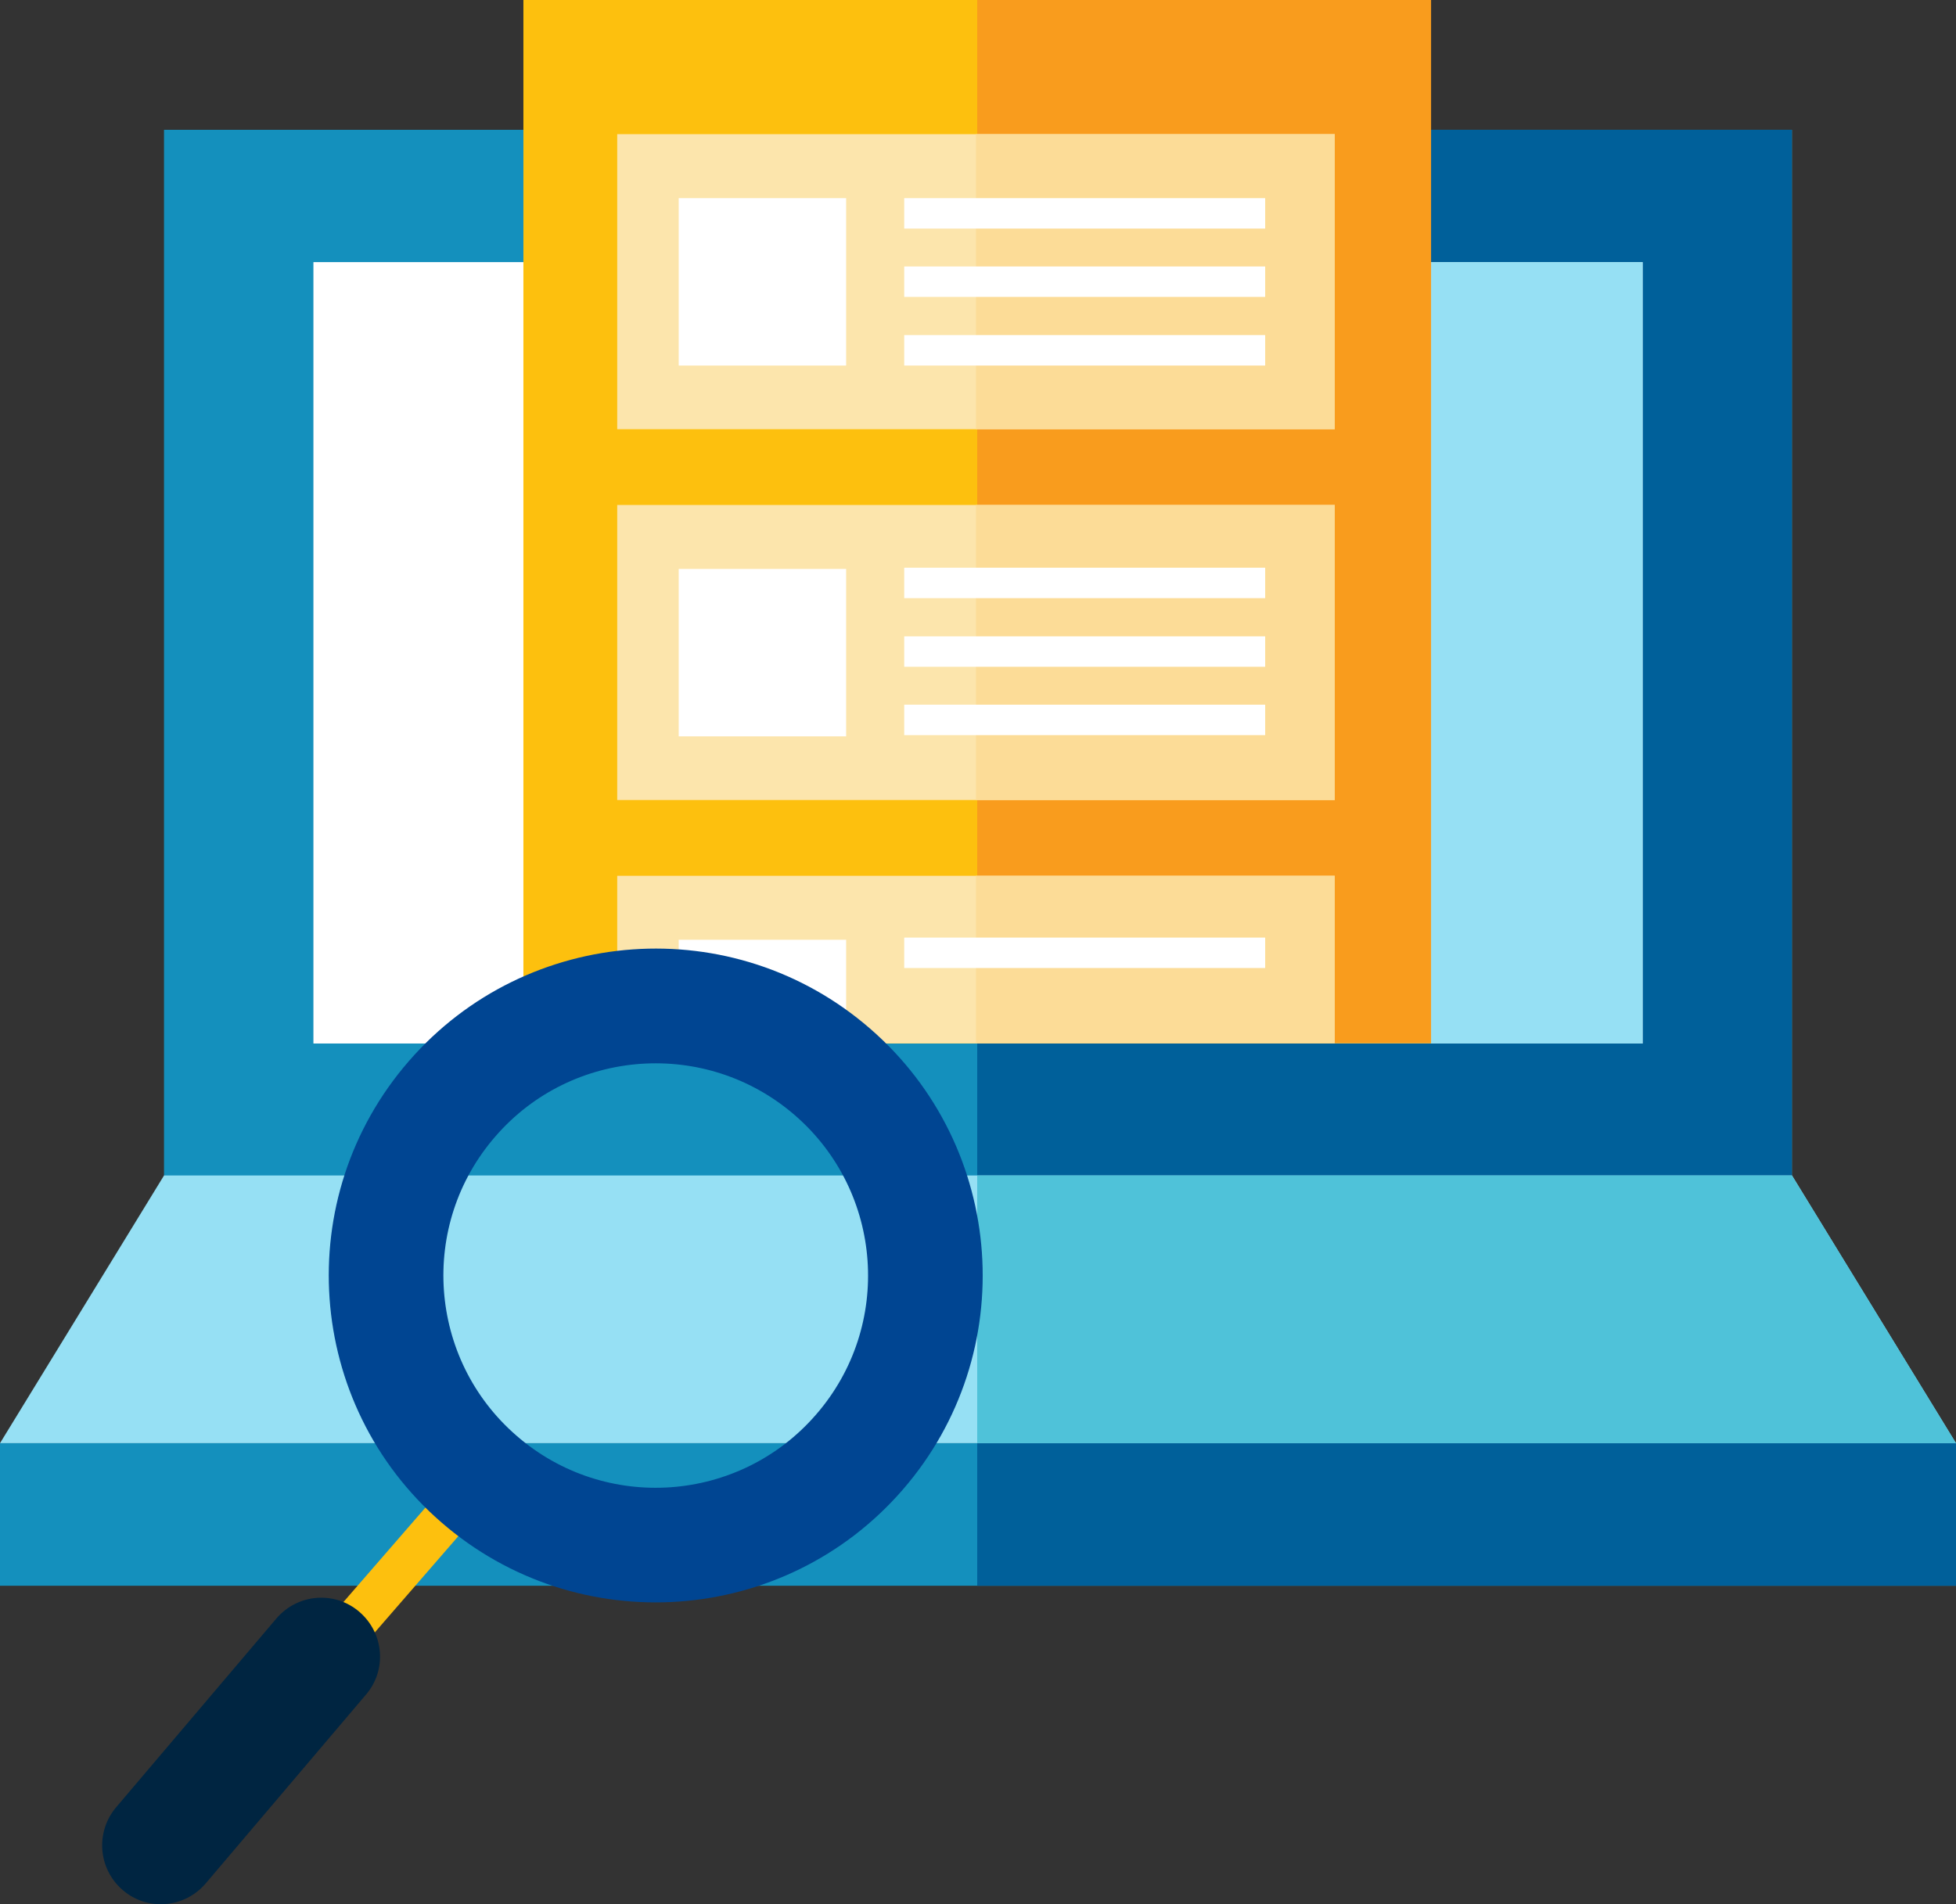
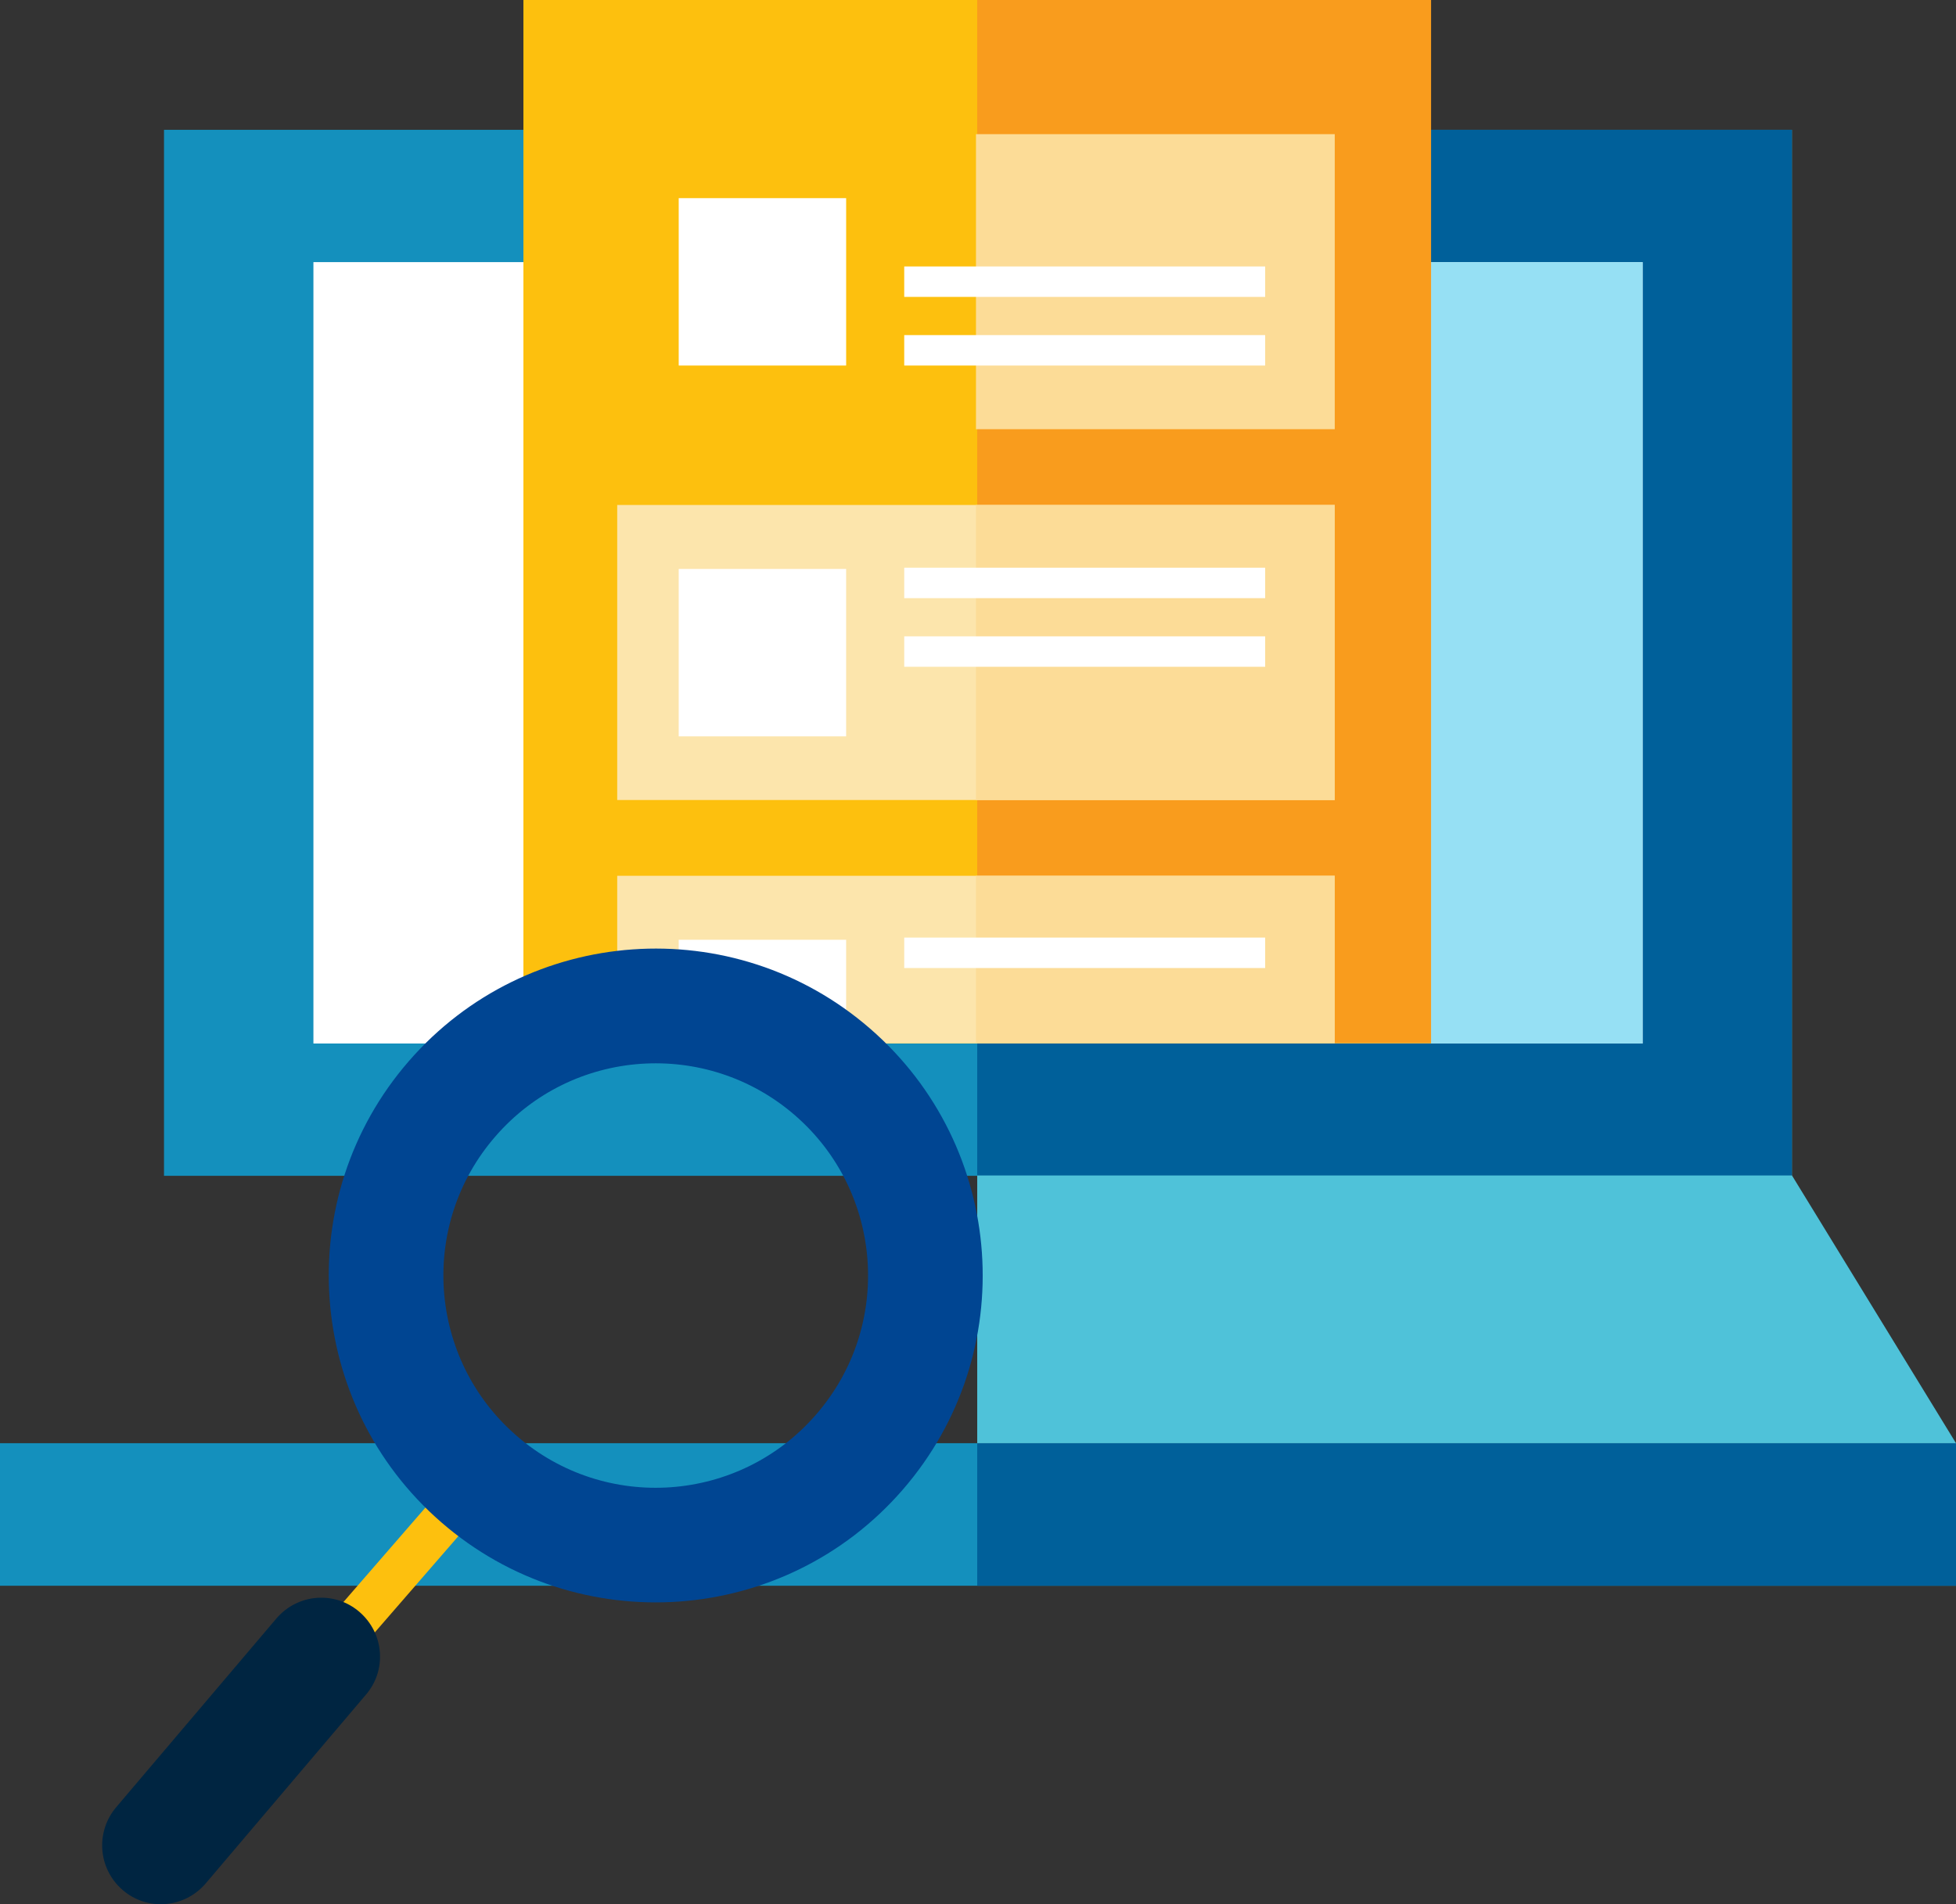
<svg xmlns="http://www.w3.org/2000/svg" id="_Слой_2" data-name="Слой 2" viewBox="0 0 62.97 61.31">
  <rect x="0" y="0" width="62.97" height="61.31" fill="#333333" stroke="none" />
  <defs>
    <style>      .cls-1 {        fill: #f99c1d;      }      .cls-2 {        fill: #004592;      }      .cls-3 {        fill: #00609a;      }      .cls-4 {        fill: #002541;      }      .cls-5 {        fill: #fcdc97;      }      .cls-6 {        fill: #fff;      }      .cls-7 {        fill: #fdc00e;      }      .cls-8 {        fill: #fce5ac;      }      .cls-9 {        fill: #96e0f4;      }      .cls-10 {        fill: #1490bd;      }      .cls-11 {        fill: #4fc2d9;      }    </style>
  </defs>
  <g id="Layer_1" data-name="Layer 1">
    <g>
      <rect class="cls-10" x="5.28" y="4.18" width="52.41" height="33.68" />
      <rect class="cls-3" x="31.46" y="4.18" width="26.22" height="33.68" />
      <rect class="cls-6" x="10.09" y="8.44" width="42.79" height="25.16" />
      <rect class="cls-9" x="31.46" y="8.44" width="21.42" height="25.16" />
-       <polygon class="cls-9" points="5.28 37.85 0 46.47 62.97 46.47 57.69 37.85 5.28 37.85" />
      <rect class="cls-10" y="46.47" width="62.97" height="4.59" />
      <rect class="cls-7" x="16.85" width="29.22" height="33.59" />
      <rect class="cls-3" x="31.46" y="46.47" width="31.51" height="4.59" />
      <polygon class="cls-11" points="31.46 46.47 62.97 46.47 57.69 37.85 31.46 37.85 31.46 46.47" />
      <rect class="cls-1" x="31.46" width="14.61" height="33.59" />
-       <rect class="cls-8" x="19.87" y="4.32" width="23.1" height="9.5" />
      <rect class="cls-5" x="31.42" y="4.32" width="11.55" height="9.5" />
      <rect class="cls-8" x="19.87" y="16.26" width="23.1" height="9.5" />
      <rect class="cls-5" x="31.42" y="16.26" width="11.55" height="9.5" />
      <rect class="cls-8" x="19.87" y="28.2" width="23.1" height="5.39" />
      <rect class="cls-5" x="31.42" y="28.2" width="11.55" height="5.39" />
-       <rect class="cls-6" x="29.11" y="6.38" width="11.62" height=".98" />
      <rect class="cls-6" x="29.11" y="8.58" width="11.62" height=".98" />
      <rect class="cls-6" x="29.11" y="10.79" width="11.62" height=".98" />
      <rect class="cls-6" x="29.11" y="18.28" width="11.62" height=".98" />
      <rect class="cls-6" x="29.11" y="20.49" width="11.62" height=".98" />
-       <rect class="cls-6" x="29.11" y="22.69" width="11.62" height=".98" />
      <rect class="cls-6" x="29.11" y="30.19" width="11.62" height=".98" />
      <rect class="cls-6" x="21.85" y="6.38" width="5.39" height="5.39" />
      <rect class="cls-6" x="21.85" y="18.32" width="5.39" height="5.39" />
      <rect class="cls-6" x="21.85" y="30.26" width="5.39" height="3.3" />
      <g>
-         <path class="cls-7" d="M8.44,56.37c-.16,0-.33-.06-.46-.17-.29-.25-.33-.7-.07-.99l7.29-8.4c.25-.29,.7-.33,.99-.07,.29,.25,.33,.7,.07,.99l-7.29,8.4c-.14,.16-.33,.24-.53,.24Z" />
+         <path class="cls-7" d="M8.44,56.37c-.16,0-.33-.06-.46-.17-.29-.25-.33-.7-.07-.99l7.29-8.4c.25-.29,.7-.33,.99-.07,.29,.25,.33,.7,.07,.99l-7.29,8.4c-.14,.16-.33,.24-.53,.24" />
        <path class="cls-4" d="M3.94,60.85h0c-.79-.69-.87-1.88-.19-2.67l5.16-6.08c.69-.79,1.88-.88,2.67-.19h0c.79,.69,.88,1.88,.19,2.67l-5.16,6.08c-.69,.79-1.88,.88-2.67,.19Z" />
        <path class="cls-2" d="M28.01,33.12c-4.39-3.81-11.04-3.34-14.85,1.05-3.81,4.39-3.34,11.04,1.05,14.85,4.39,3.81,11.04,3.34,14.85-1.05,3.81-4.39,3.34-11.04-1.05-14.85Zm-11.38,13.11c-2.85-2.47-3.16-6.79-.68-9.64,2.47-2.85,6.79-3.15,9.64-.68,2.85,2.47,3.16,6.79,.68,9.64-2.47,2.85-6.79,3.16-9.64,.68Z" />
      </g>
    </g>
  </g>
</svg>